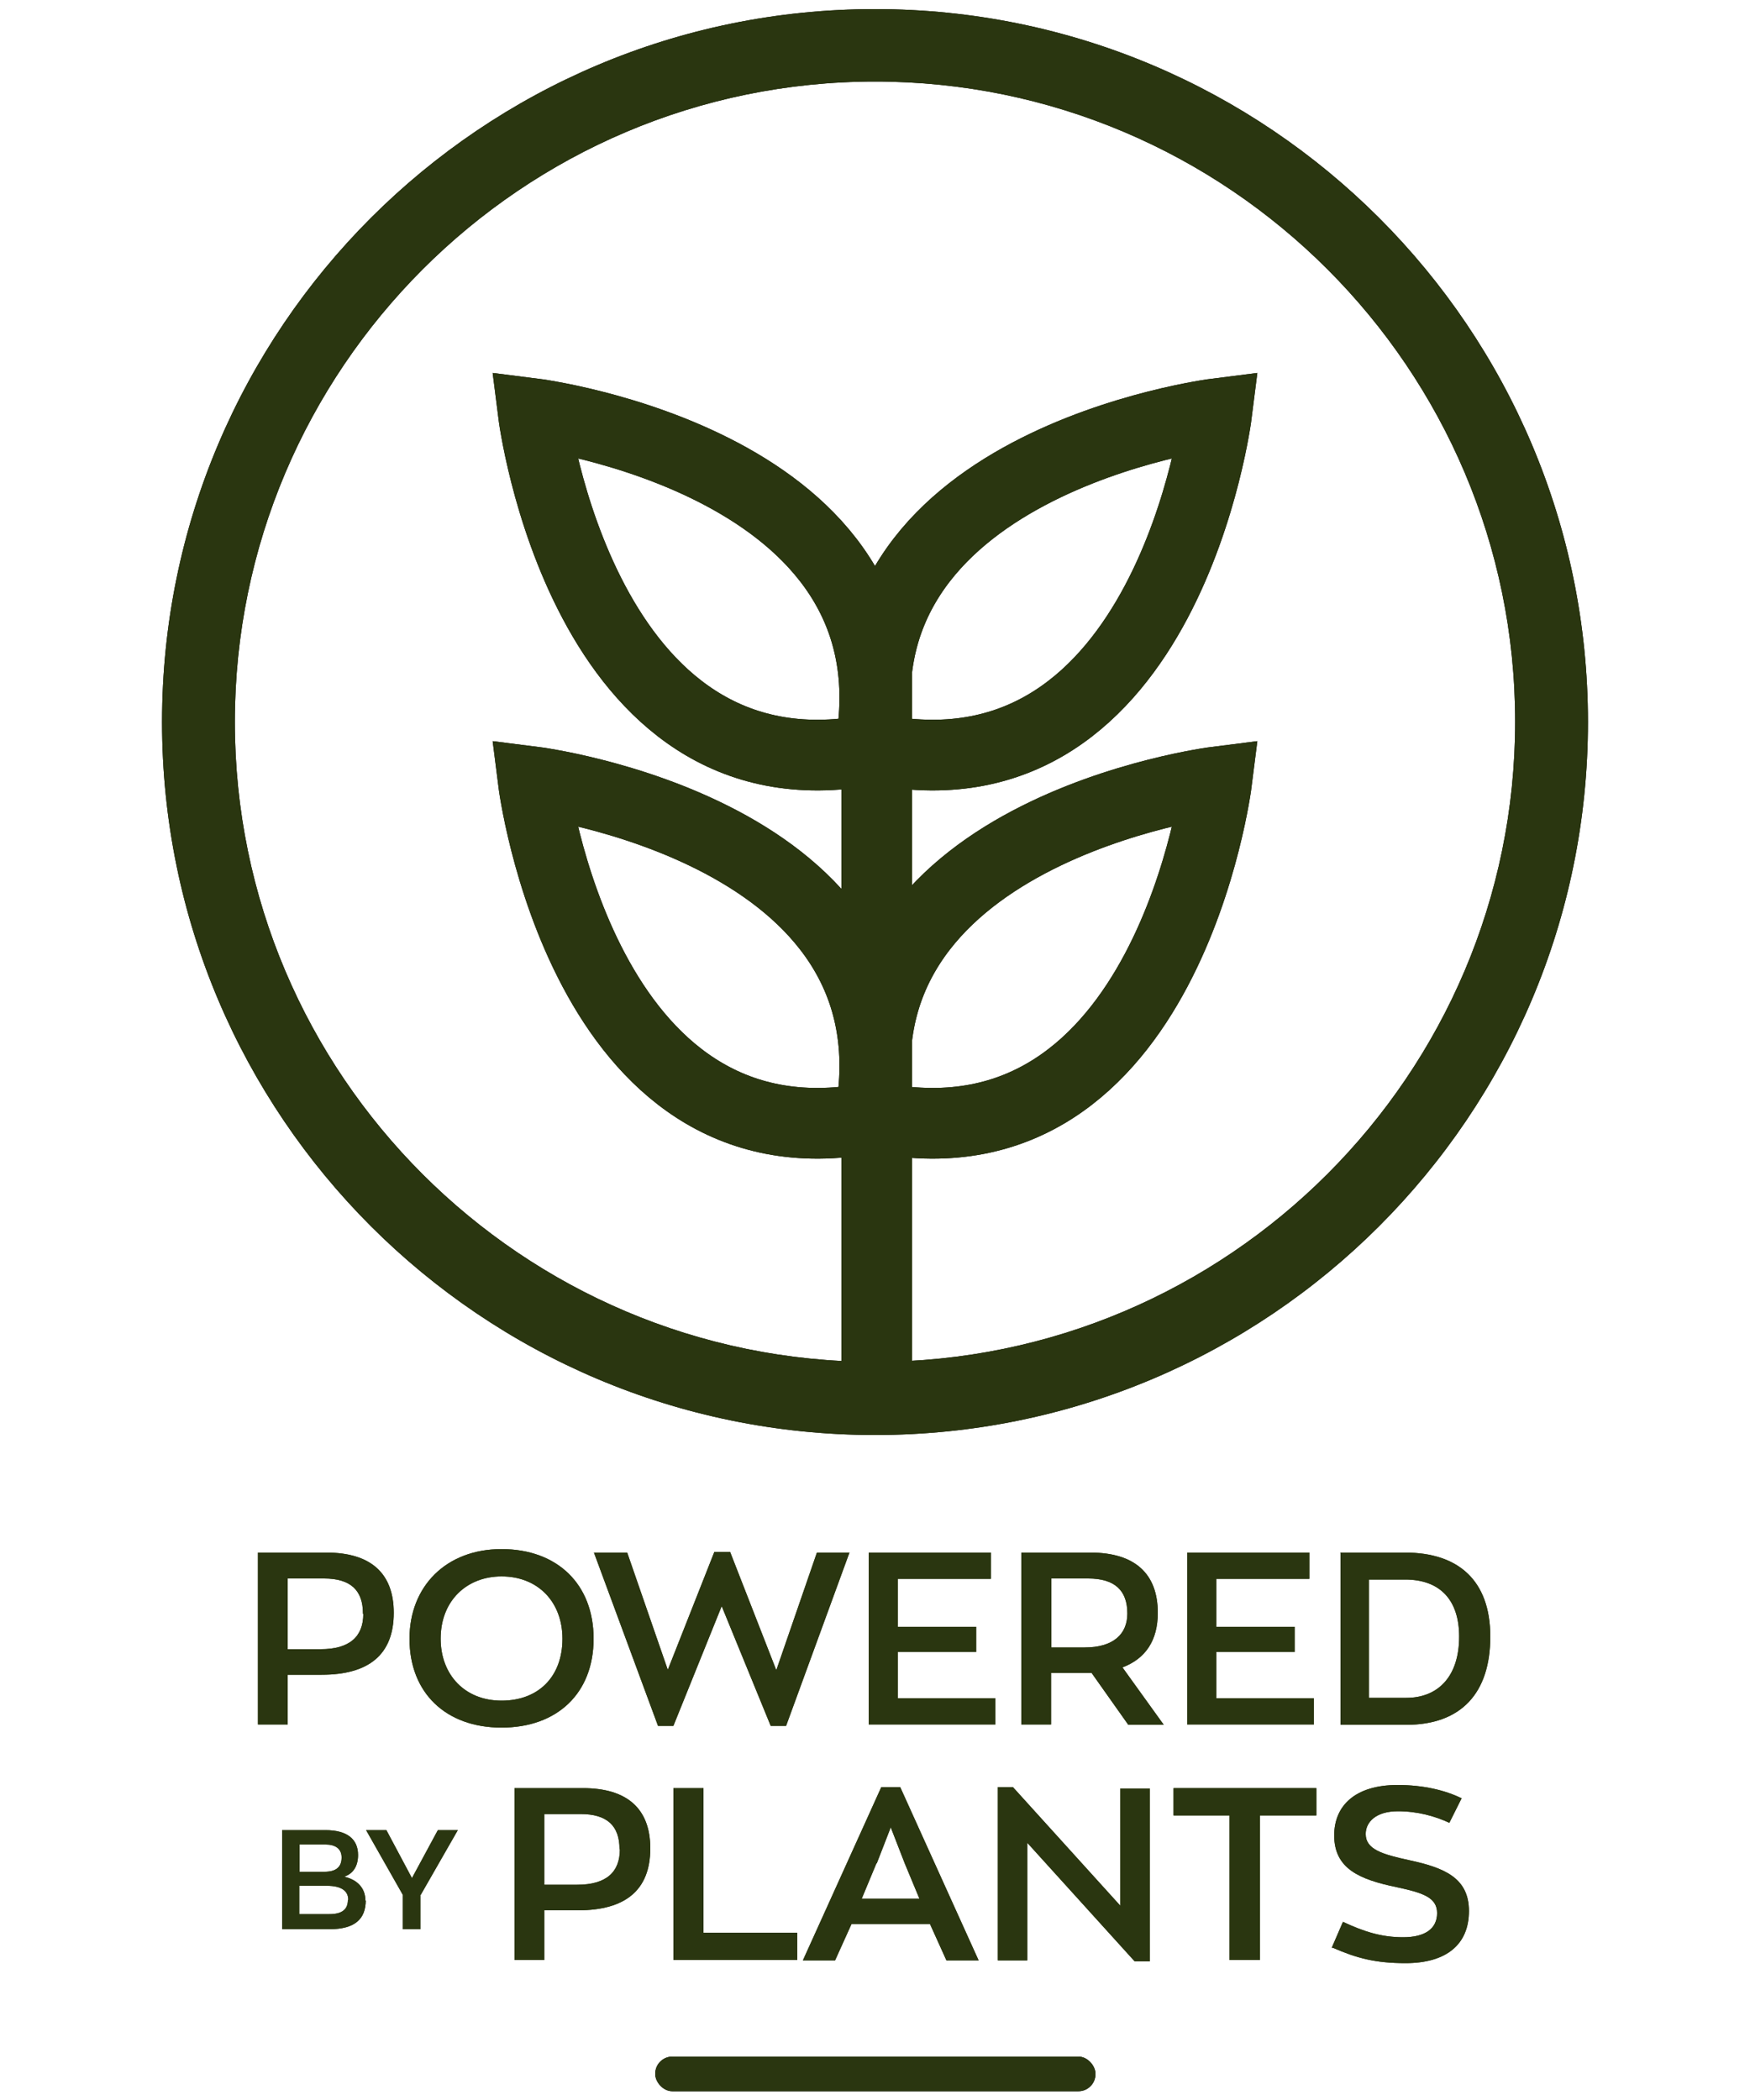
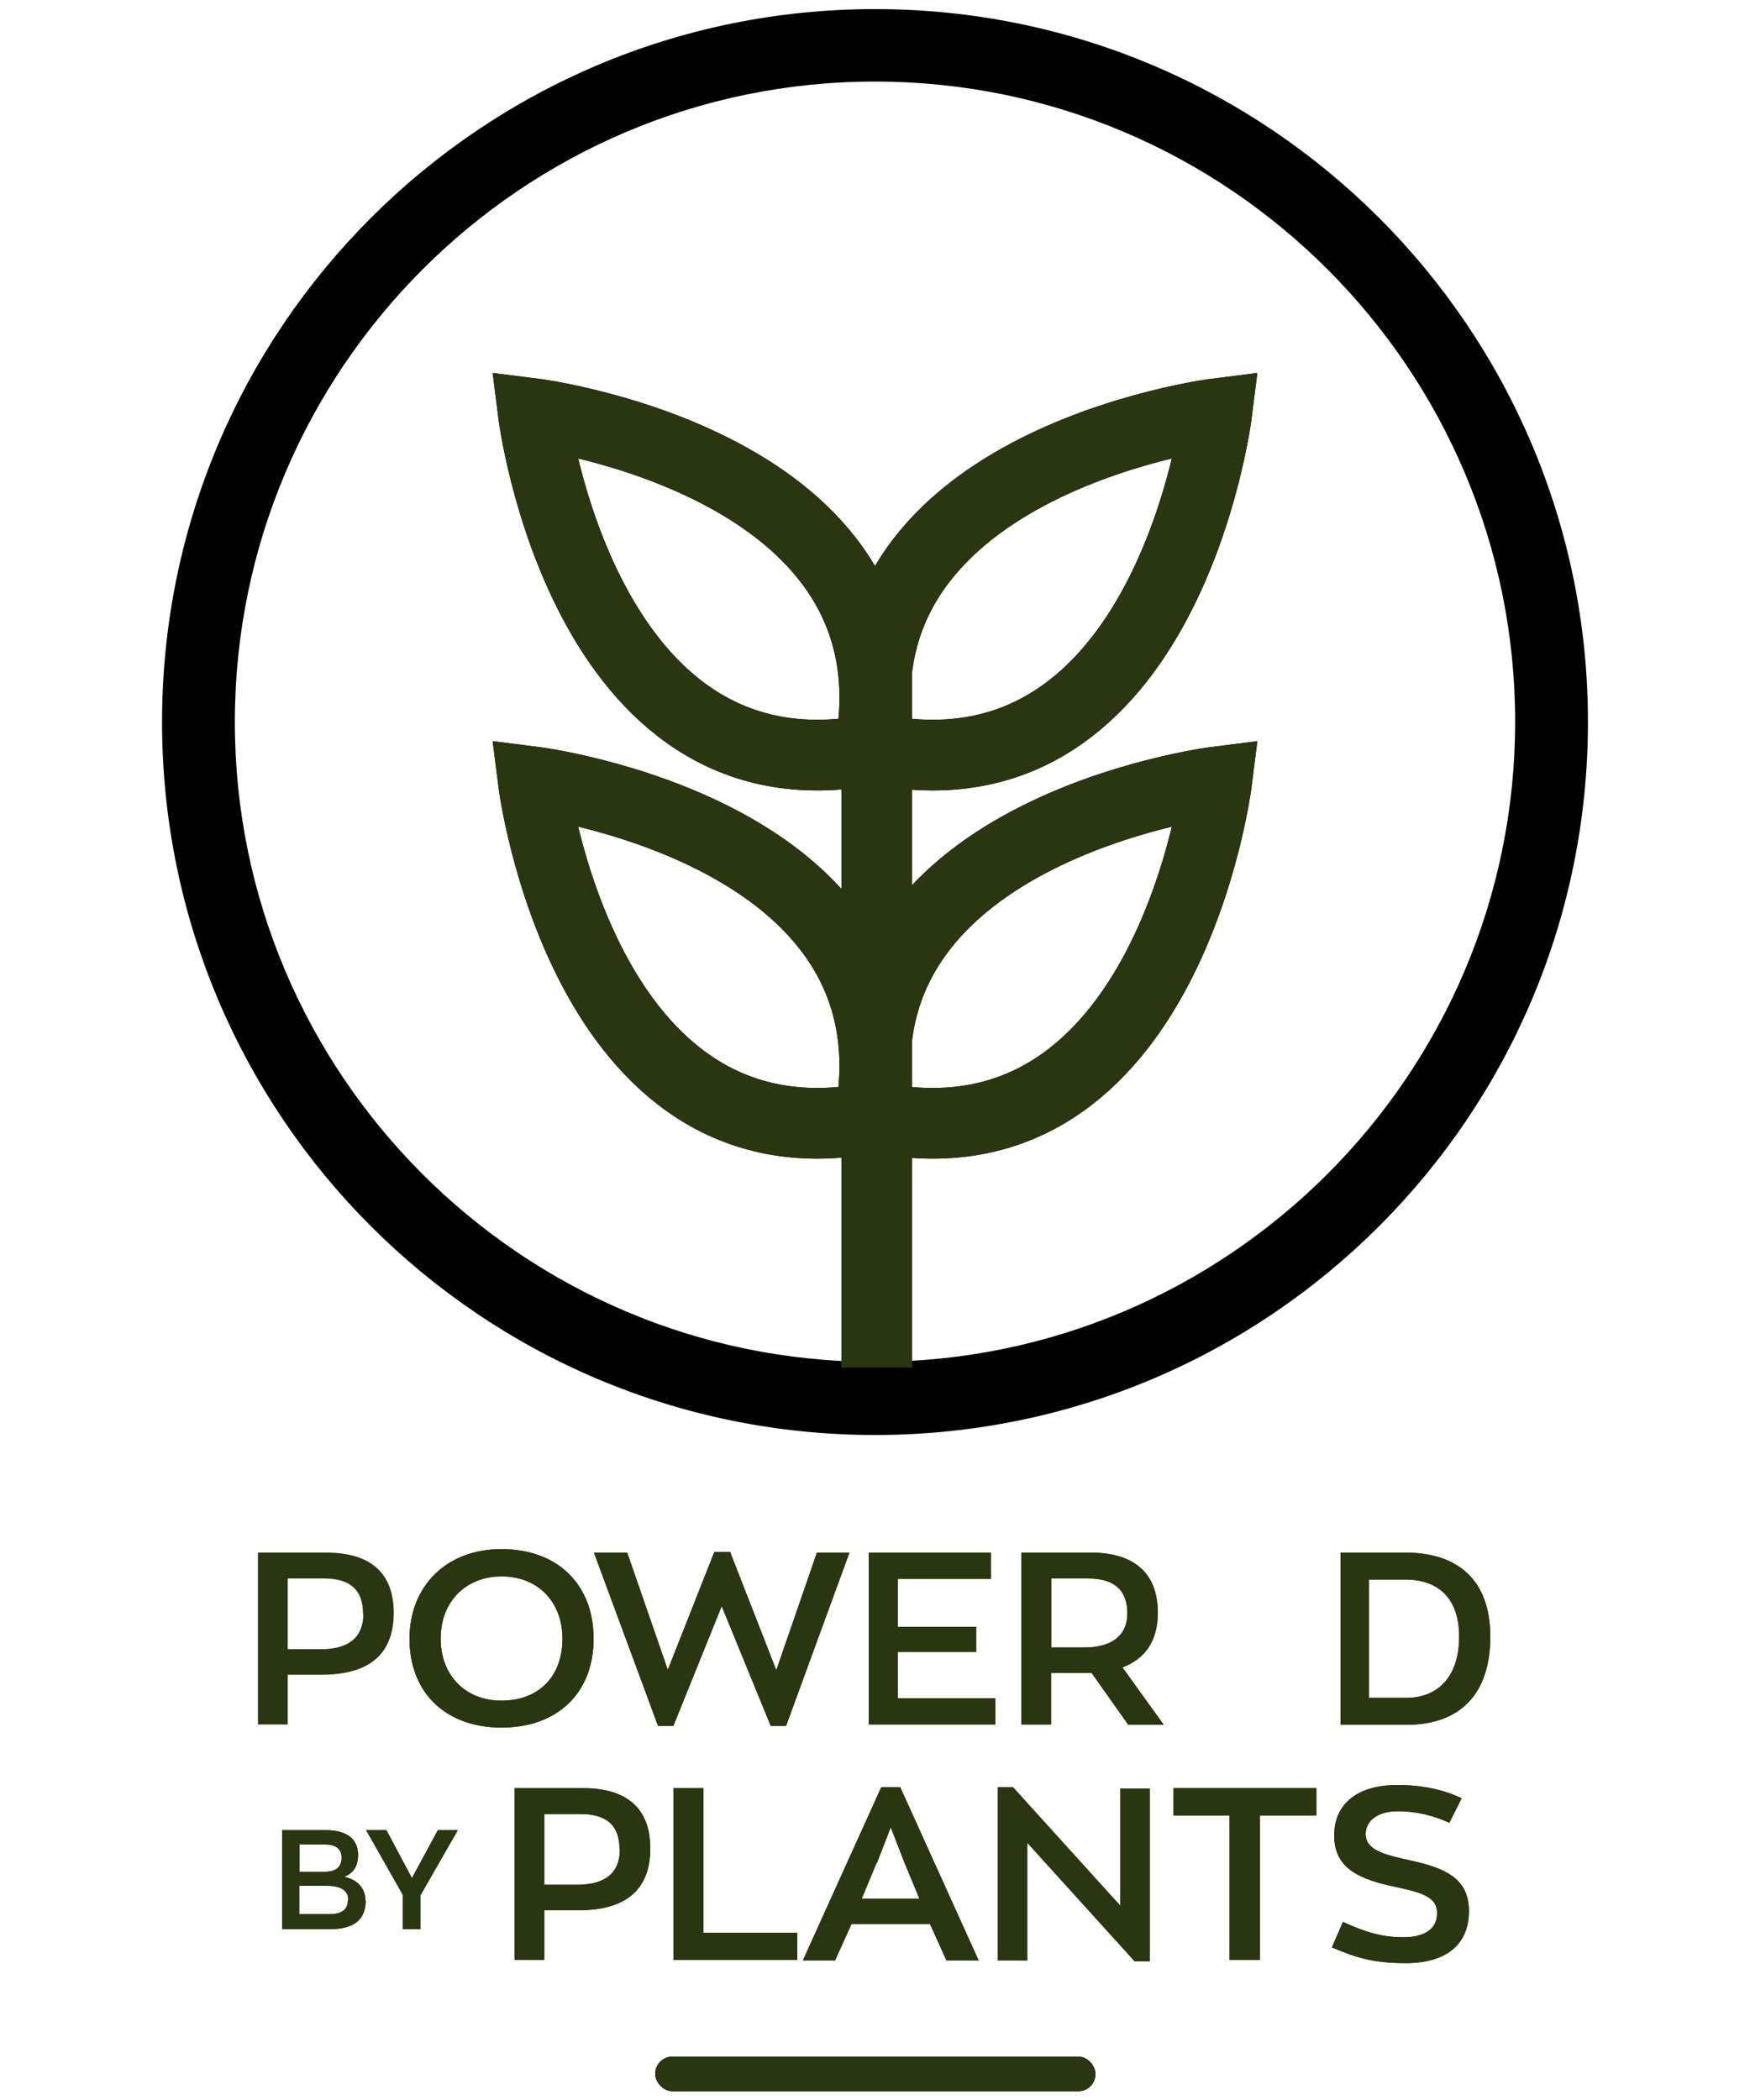
<svg xmlns="http://www.w3.org/2000/svg" viewBox="0 0 50 60" data-name="Layer 1" id="Layer_1">
  <defs>
    <style>
      .cls-1 {
        fill: #2a3610;
      }

      .cls-2 {
        fill: #010101;
      }

      .cls-3 {
        stroke: #2a3610;
      }

      .cls-3, .cls-4 {
        fill: none;
        stroke-miterlimit: 10;
        stroke-width: 2.02px;
      }

      .cls-4 {
        stroke: #010101;
      }
    </style>
  </defs>
  <path d="M25,2.33c10.09,0,18.29,8.21,18.29,18.29s-8.21,18.29-18.29,18.29S6.71,30.71,6.71,20.63,14.91,2.33,25,2.33M25,.26C13.75.26,4.63,9.38,4.63,20.63s9.12,20.37,20.37,20.37,20.37-9.12,20.37-20.37S36.25.26,25,.26h0Z" class="cls-2" />
  <g>
    <line y2="39.07" x2="25.05" y1="19.11" x1="25.05" class="cls-4" />
    <g>
      <path d="M34.76,22.34s-11.14,1.4-9.61,9.61c8.21,1.53,9.61-9.61,9.61-9.61Z" class="cls-4" />
      <path d="M15.24,22.34s11.14,1.4,9.61,9.61c-8.21,1.53-9.61-9.61-9.61-9.61Z" class="cls-4" />
    </g>
    <g>
      <path d="M34.76,11.82s-11.14,1.4-9.61,9.61c8.21,1.53,9.61-9.61,9.61-9.61Z" class="cls-4" />
      <path d="M15.24,11.82s11.14,1.4,9.61,9.61c-8.21,1.53-9.61-9.61-9.61-9.61Z" class="cls-4" />
    </g>
  </g>
  <g>
-     <path d="M11.25,46.08c0,1.2-.72,1.77-2.06,1.77h-.97v1.42h-.85v-4.91h1.96c1.26,0,1.92.59,1.92,1.72ZM10.37,46.1c0-.66-.35-1-1.11-1h-1.04v2.02h.94c.83,0,1.22-.36,1.22-1.01h-.01Z" class="cls-1" />
    <path d="M11.7,46.82c0-1.49,1.04-2.56,2.63-2.56s2.63,1,2.63,2.56-1.04,2.54-2.63,2.54-2.63-.99-2.63-2.54ZM16.07,46.82c0-1.04-.69-1.78-1.74-1.78-.99,0-1.74.69-1.74,1.78,0,1.03.69,1.77,1.74,1.77s1.74-.68,1.74-1.77Z" class="cls-1" />
    <path d="M24.27,44.36l-1.81,4.95h-.44l-1.4-3.42-1.38,3.42h-.44l-1.83-4.95h.95l1.16,3.35,1.33-3.37h.45l1.32,3.38,1.16-3.36s.93,0,.93,0Z" class="cls-1" />
    <path d="M24.81,44.36h3.5v.75h-2.66v1.37h2.24v.72h-2.24v1.32h2.79v.75h-3.62v-4.91h-.01Z" class="cls-1" />
    <path d="M32.23,49.27l-1.04-1.47h-1.16v1.47h-.85v-4.91h1.98c1.26,0,1.92.6,1.92,1.72,0,.79-.35,1.31-1.01,1.56l1.18,1.64h-1.04.02ZM32.21,46.1c0-.66-.36-1-1.12-1h-1.05v1.97h.95c.82,0,1.22-.38,1.22-.97Z" class="cls-1" />
-     <path d="M33.91,44.36h3.5v.75h-2.66v1.37h2.24v.72h-2.24v1.32h2.79v.75h-3.62v-4.91h-.01Z" class="cls-1" />
    <path d="M38.29,44.36h1.86c1.51,0,2.43.79,2.43,2.4s-.83,2.52-2.4,2.52h-1.88v-4.91h0ZM40.18,48.51c.89,0,1.51-.59,1.51-1.75,0-1.05-.55-1.63-1.54-1.63h-1.04v3.38h1.07Z" class="cls-1" />
  </g>
  <g>
    <g>
      <path d="M18.58,52.81c0,1.2-.72,1.77-2.06,1.77h-.97v1.42h-.85v-4.91h1.96c1.26,0,1.92.59,1.92,1.72ZM17.7,52.83c0-.66-.35-1-1.11-1h-1.04v2.02h.94c.83,0,1.22-.36,1.22-1.01h0Z" class="cls-1" />
      <path d="M19.24,51.09h.86v4.13h2.68v.78h-3.54s0-4.91,0-4.91Z" class="cls-1" />
      <path d="M26.57,54.97h-2.24l-.47,1.04h-.92l2.24-4.95h.54l2.24,4.95h-.92s-.47-1.04-.47-1.04ZM25.04,53.24l-.42,1.01h1.65l-.42-1.01-.4-1.03-.4,1.03h-.01Z" class="cls-1" />
      <path d="M32.85,51.09v4.95h-.43l-3.07-3.39v3.36h-.84v-4.95h.43l3.07,3.39v-3.35h.84Z" class="cls-1" />
      <path d="M35.14,51.87h-1.61v-.78h4.08v.78h-1.61v4.13h-.87v-4.13h0Z" class="cls-1" />
      <path d="M38.05,55.65l.32-.74c.6.28,1.1.44,1.72.44s.97-.24.97-.69-.41-.58-1.15-.74c-1.07-.22-1.79-.53-1.79-1.48,0-.85.6-1.44,1.81-1.44.74,0,1.36.15,1.83.38l-.35.7c-.41-.19-.91-.33-1.47-.33-.63,0-.92.31-.92.65,0,.44.47.58,1.25.75.97.21,1.7.49,1.7,1.45s-.65,1.49-1.81,1.49c-.86,0-1.39-.14-2.08-.44h-.03Z" class="cls-1" />
    </g>
    <g>
      <path d="M10.45,54.29c0,.54-.31.83-1.04.83h-1.35v-2.83h1.24c.61,0,.93.25.93.71,0,.33-.15.54-.4.62.37.08.61.32.61.68h.01ZM8.56,53.48h.7c.35,0,.5-.14.5-.41,0-.25-.18-.37-.46-.37h-.74v.78ZM9.95,54.28c0-.25-.19-.4-.61-.4h-.79v.81h.86c.37,0,.53-.14.53-.41h.01Z" class="cls-1" />
      <path d="M12.01,54.14v.98h-.5v-.98l-1.05-1.85h.58l.73,1.37.74-1.37h.57l-1.06,1.85h-.01Z" class="cls-1" />
    </g>
  </g>
  <rect ry=".49" rx=".49" height=".99" width="12.58" y="58.76" x="18.72" class="cls-2" />
-   <path d="M25,2.33c10.09,0,18.29,8.21,18.29,18.29s-8.21,18.29-18.29,18.29S6.71,30.71,6.71,20.63,14.91,2.33,25,2.33M25,.26C13.75.26,4.63,9.38,4.63,20.63s9.12,20.37,20.37,20.37,20.37-9.12,20.37-20.37S36.25.26,25,.26h0Z" class="cls-1" />
  <g>
    <line y2="39.07" x2="25.05" y1="19.11" x1="25.05" class="cls-3" />
    <g>
      <path d="M34.76,22.34s-11.14,1.4-9.61,9.61c8.21,1.53,9.61-9.61,9.61-9.61Z" class="cls-3" />
      <path d="M15.24,22.34s11.14,1.4,9.61,9.61c-8.21,1.53-9.61-9.61-9.61-9.61Z" class="cls-3" />
    </g>
    <g>
      <path d="M34.76,11.82s-11.14,1.4-9.61,9.61c8.21,1.53,9.61-9.61,9.61-9.61Z" class="cls-3" />
      <path d="M15.24,11.82s11.14,1.4,9.61,9.61c-8.21,1.53-9.61-9.61-9.61-9.61Z" class="cls-3" />
    </g>
  </g>
  <path d="M11.25,46.08c0,1.2-.72,1.77-2.06,1.77h-.97v1.42h-.85v-4.91h1.96c1.26,0,1.92.59,1.92,1.72ZM10.37,46.1c0-.66-.35-1-1.11-1h-1.04v2.02h.94c.83,0,1.22-.36,1.22-1.01h-.01Z" class="cls-1" />
  <path d="M11.7,46.82c0-1.49,1.04-2.56,2.63-2.56s2.63,1,2.63,2.56-1.04,2.54-2.63,2.54-2.63-.99-2.63-2.54ZM16.07,46.82c0-1.04-.69-1.78-1.74-1.78-.99,0-1.74.69-1.74,1.78,0,1.03.69,1.77,1.74,1.77s1.74-.68,1.74-1.77Z" class="cls-1" />
  <path d="M24.27,44.36l-1.81,4.95h-.44l-1.4-3.42-1.38,3.42h-.44l-1.83-4.95h.95l1.16,3.35,1.33-3.37h.45l1.32,3.38,1.16-3.36s.93,0,.93,0Z" class="cls-1" />
  <path d="M24.81,44.36h3.5v.75h-2.66v1.37h2.24v.72h-2.24v1.32h2.79v.75h-3.62v-4.91h-.01Z" class="cls-1" />
  <path d="M32.23,49.27l-1.04-1.47h-1.16v1.47h-.85v-4.91h1.98c1.26,0,1.92.6,1.92,1.72,0,.79-.35,1.31-1.01,1.56l1.18,1.64h-1.04.02ZM32.21,46.1c0-.66-.36-1-1.12-1h-1.05v1.97h.95c.82,0,1.22-.38,1.22-.97Z" class="cls-1" />
-   <path d="M33.91,44.36h3.5v.75h-2.66v1.37h2.24v.72h-2.24v1.32h2.79v.75h-3.62v-4.91h-.01Z" class="cls-1" />
  <path d="M38.29,44.36h1.86c1.51,0,2.43.79,2.43,2.4s-.83,2.52-2.4,2.52h-1.88v-4.91h0ZM40.18,48.51c.89,0,1.51-.59,1.51-1.75,0-1.05-.55-1.63-1.54-1.63h-1.04v3.38h1.07Z" class="cls-1" />
  <g>
    <path d="M18.58,52.81c0,1.2-.72,1.77-2.06,1.77h-.97v1.42h-.85v-4.91h1.96c1.26,0,1.92.59,1.92,1.72ZM17.7,52.83c0-.66-.35-1-1.11-1h-1.04v2.02h.94c.83,0,1.22-.36,1.22-1.01h0Z" class="cls-1" />
    <path d="M19.24,51.09h.86v4.13h2.68v.78h-3.54s0-4.91,0-4.91Z" class="cls-1" />
    <path d="M26.57,54.97h-2.24l-.47,1.04h-.92l2.24-4.95h.54l2.24,4.95h-.92s-.47-1.04-.47-1.04ZM25.04,53.24l-.42,1.01h1.65l-.42-1.01-.4-1.03-.4,1.03h-.01Z" class="cls-1" />
    <path d="M32.85,51.09v4.95h-.43l-3.07-3.39v3.36h-.84v-4.95h.43l3.07,3.39v-3.35h.84Z" class="cls-1" />
    <path d="M35.14,51.87h-1.61v-.78h4.08v.78h-1.61v4.13h-.87v-4.13h0Z" class="cls-1" />
    <path d="M38.05,55.65l.32-.74c.6.28,1.1.44,1.72.44s.97-.24.97-.69-.41-.58-1.15-.74c-1.07-.22-1.79-.53-1.79-1.48,0-.85.6-1.44,1.81-1.44.74,0,1.36.15,1.83.38l-.35.7c-.41-.19-.91-.33-1.47-.33-.63,0-.92.31-.92.65,0,.44.47.58,1.25.75.97.21,1.7.49,1.7,1.45s-.65,1.49-1.81,1.49c-.86,0-1.39-.14-2.08-.44h-.03Z" class="cls-1" />
  </g>
  <g>
    <path d="M10.45,54.29c0,.54-.31.83-1.04.83h-1.35v-2.83h1.24c.61,0,.93.25.93.71,0,.33-.15.54-.4.62.37.08.61.32.61.68h.01ZM8.56,53.48h.7c.35,0,.5-.14.5-.41,0-.25-.18-.37-.46-.37h-.74v.78ZM9.95,54.28c0-.25-.19-.4-.61-.4h-.79v.81h.86c.37,0,.53-.14.53-.41h.01Z" class="cls-1" />
    <path d="M12.01,54.14v.98h-.5v-.98l-1.05-1.85h.58l.73,1.37.74-1.37h.57l-1.06,1.85h-.01Z" class="cls-1" />
  </g>
  <rect ry=".49" rx=".49" height=".99" width="12.58" y="58.76" x="18.72" class="cls-1" />
</svg>